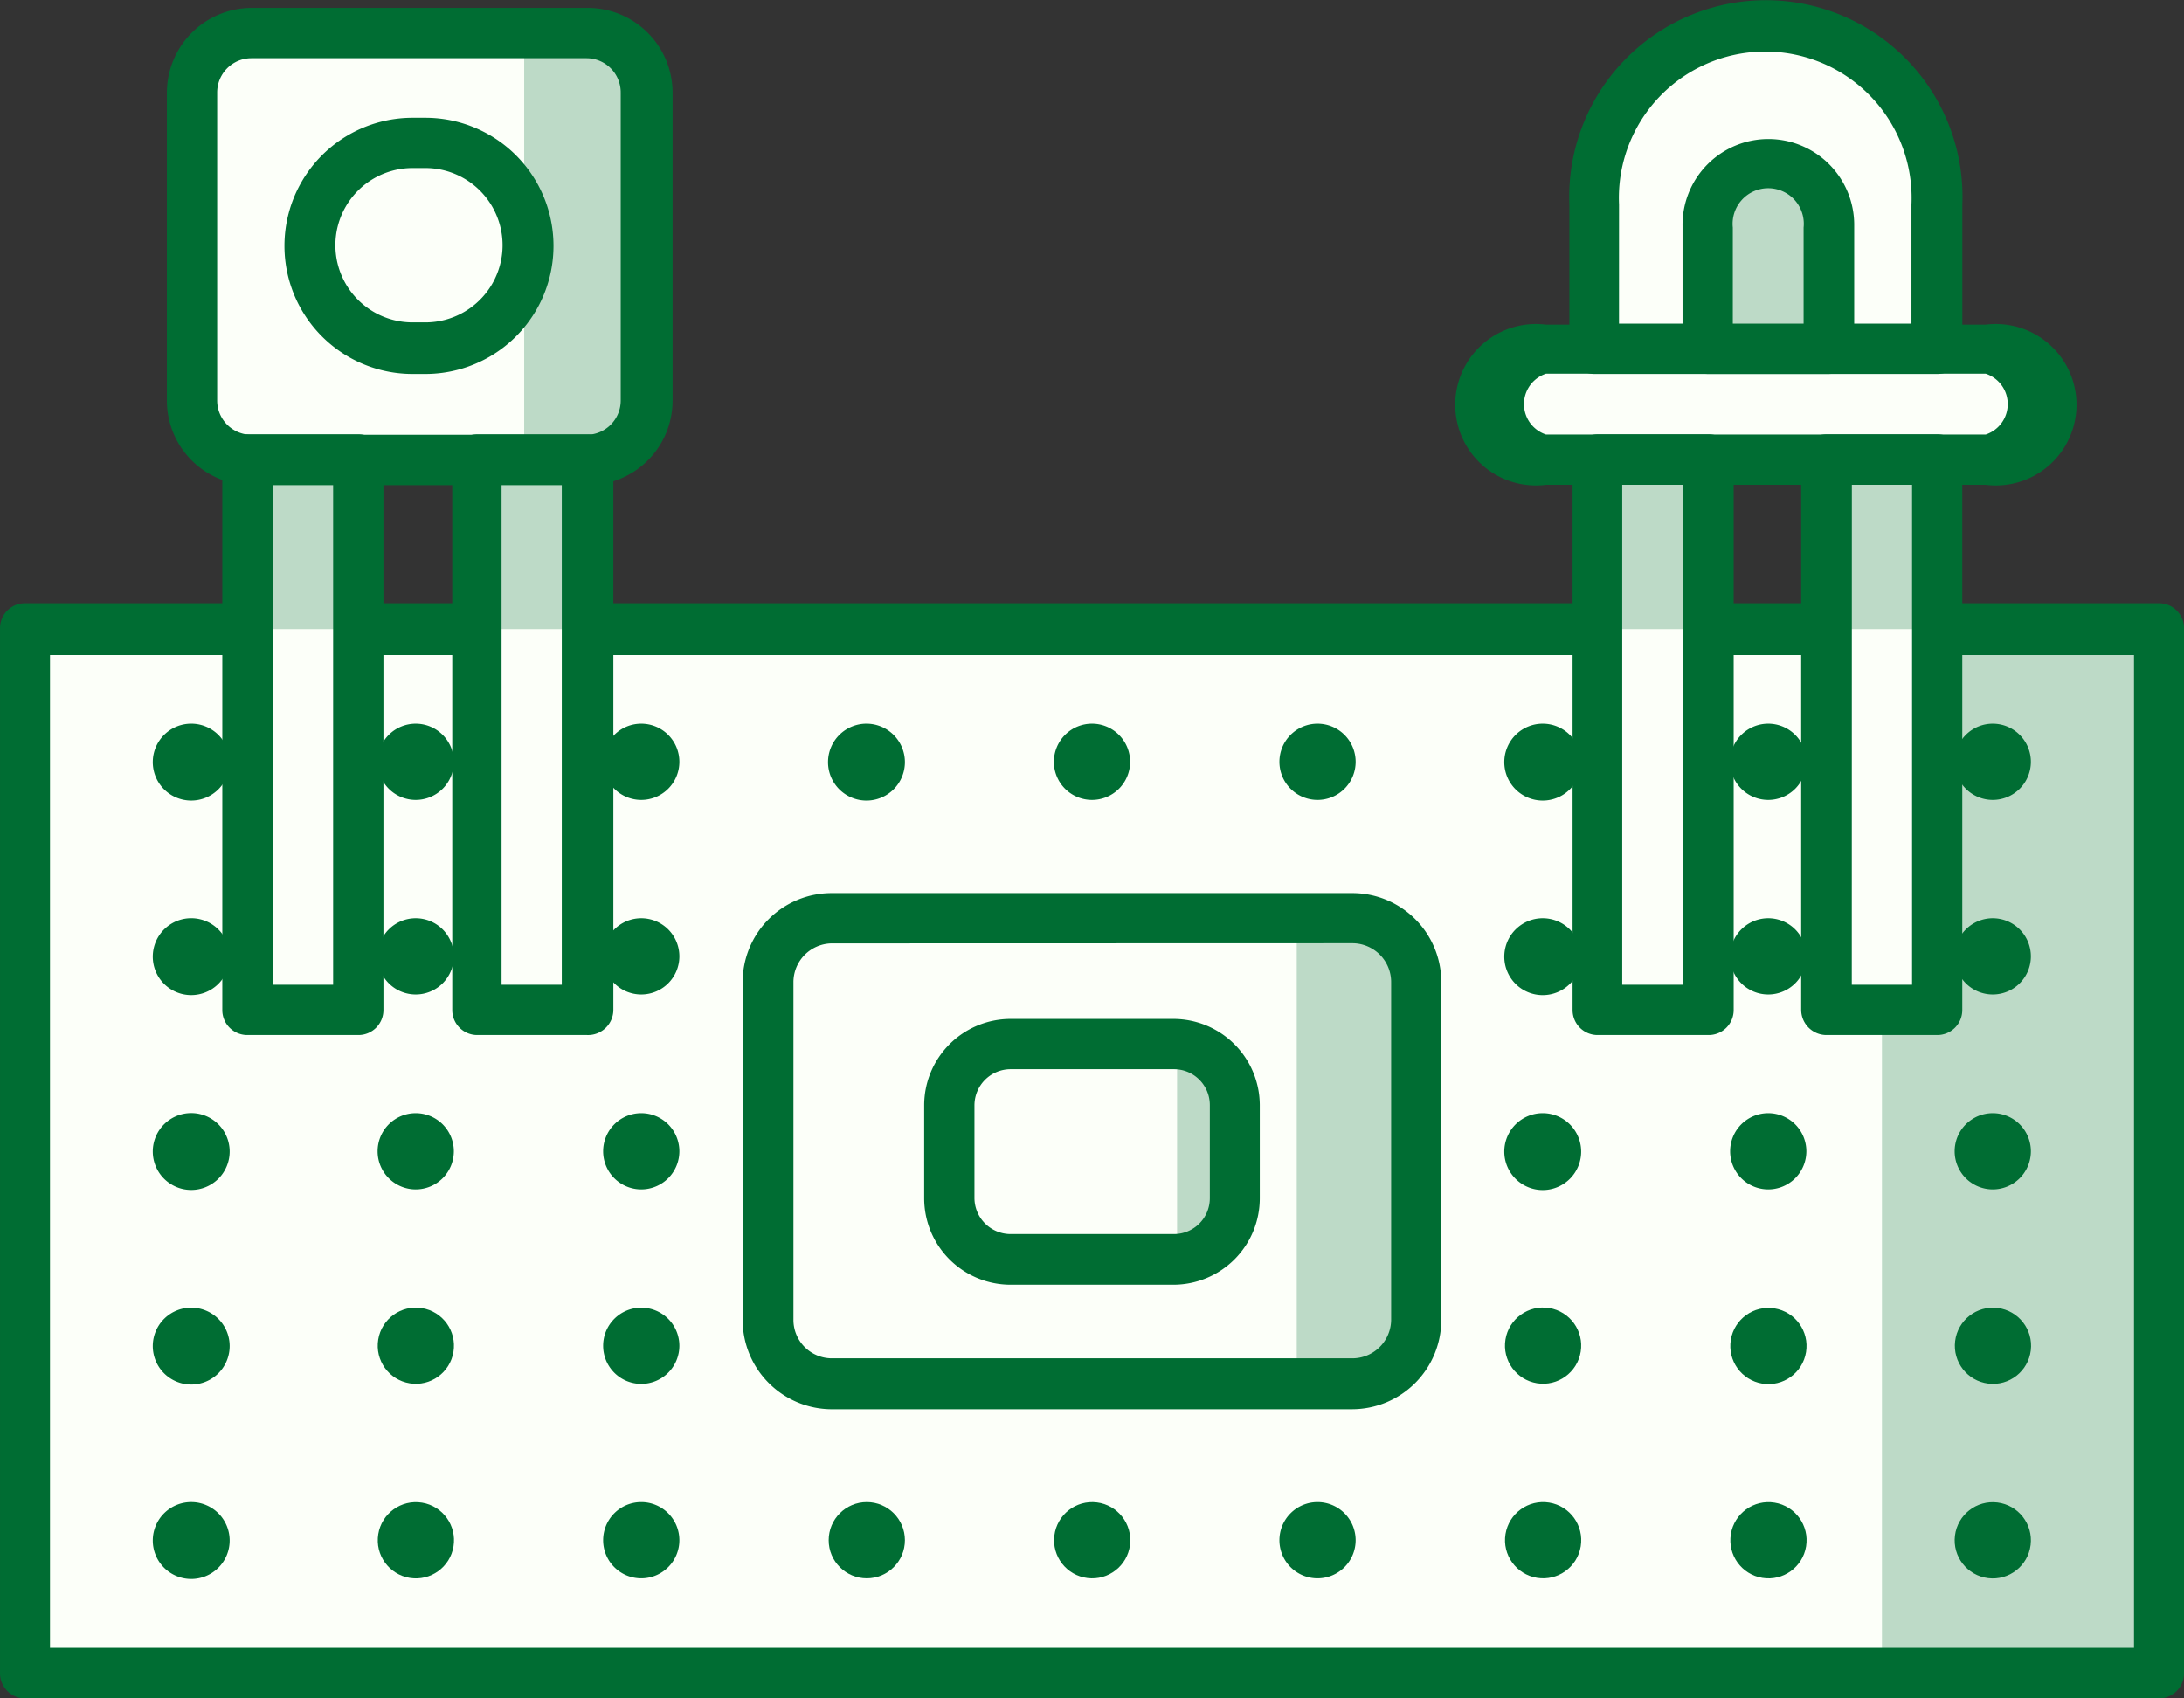
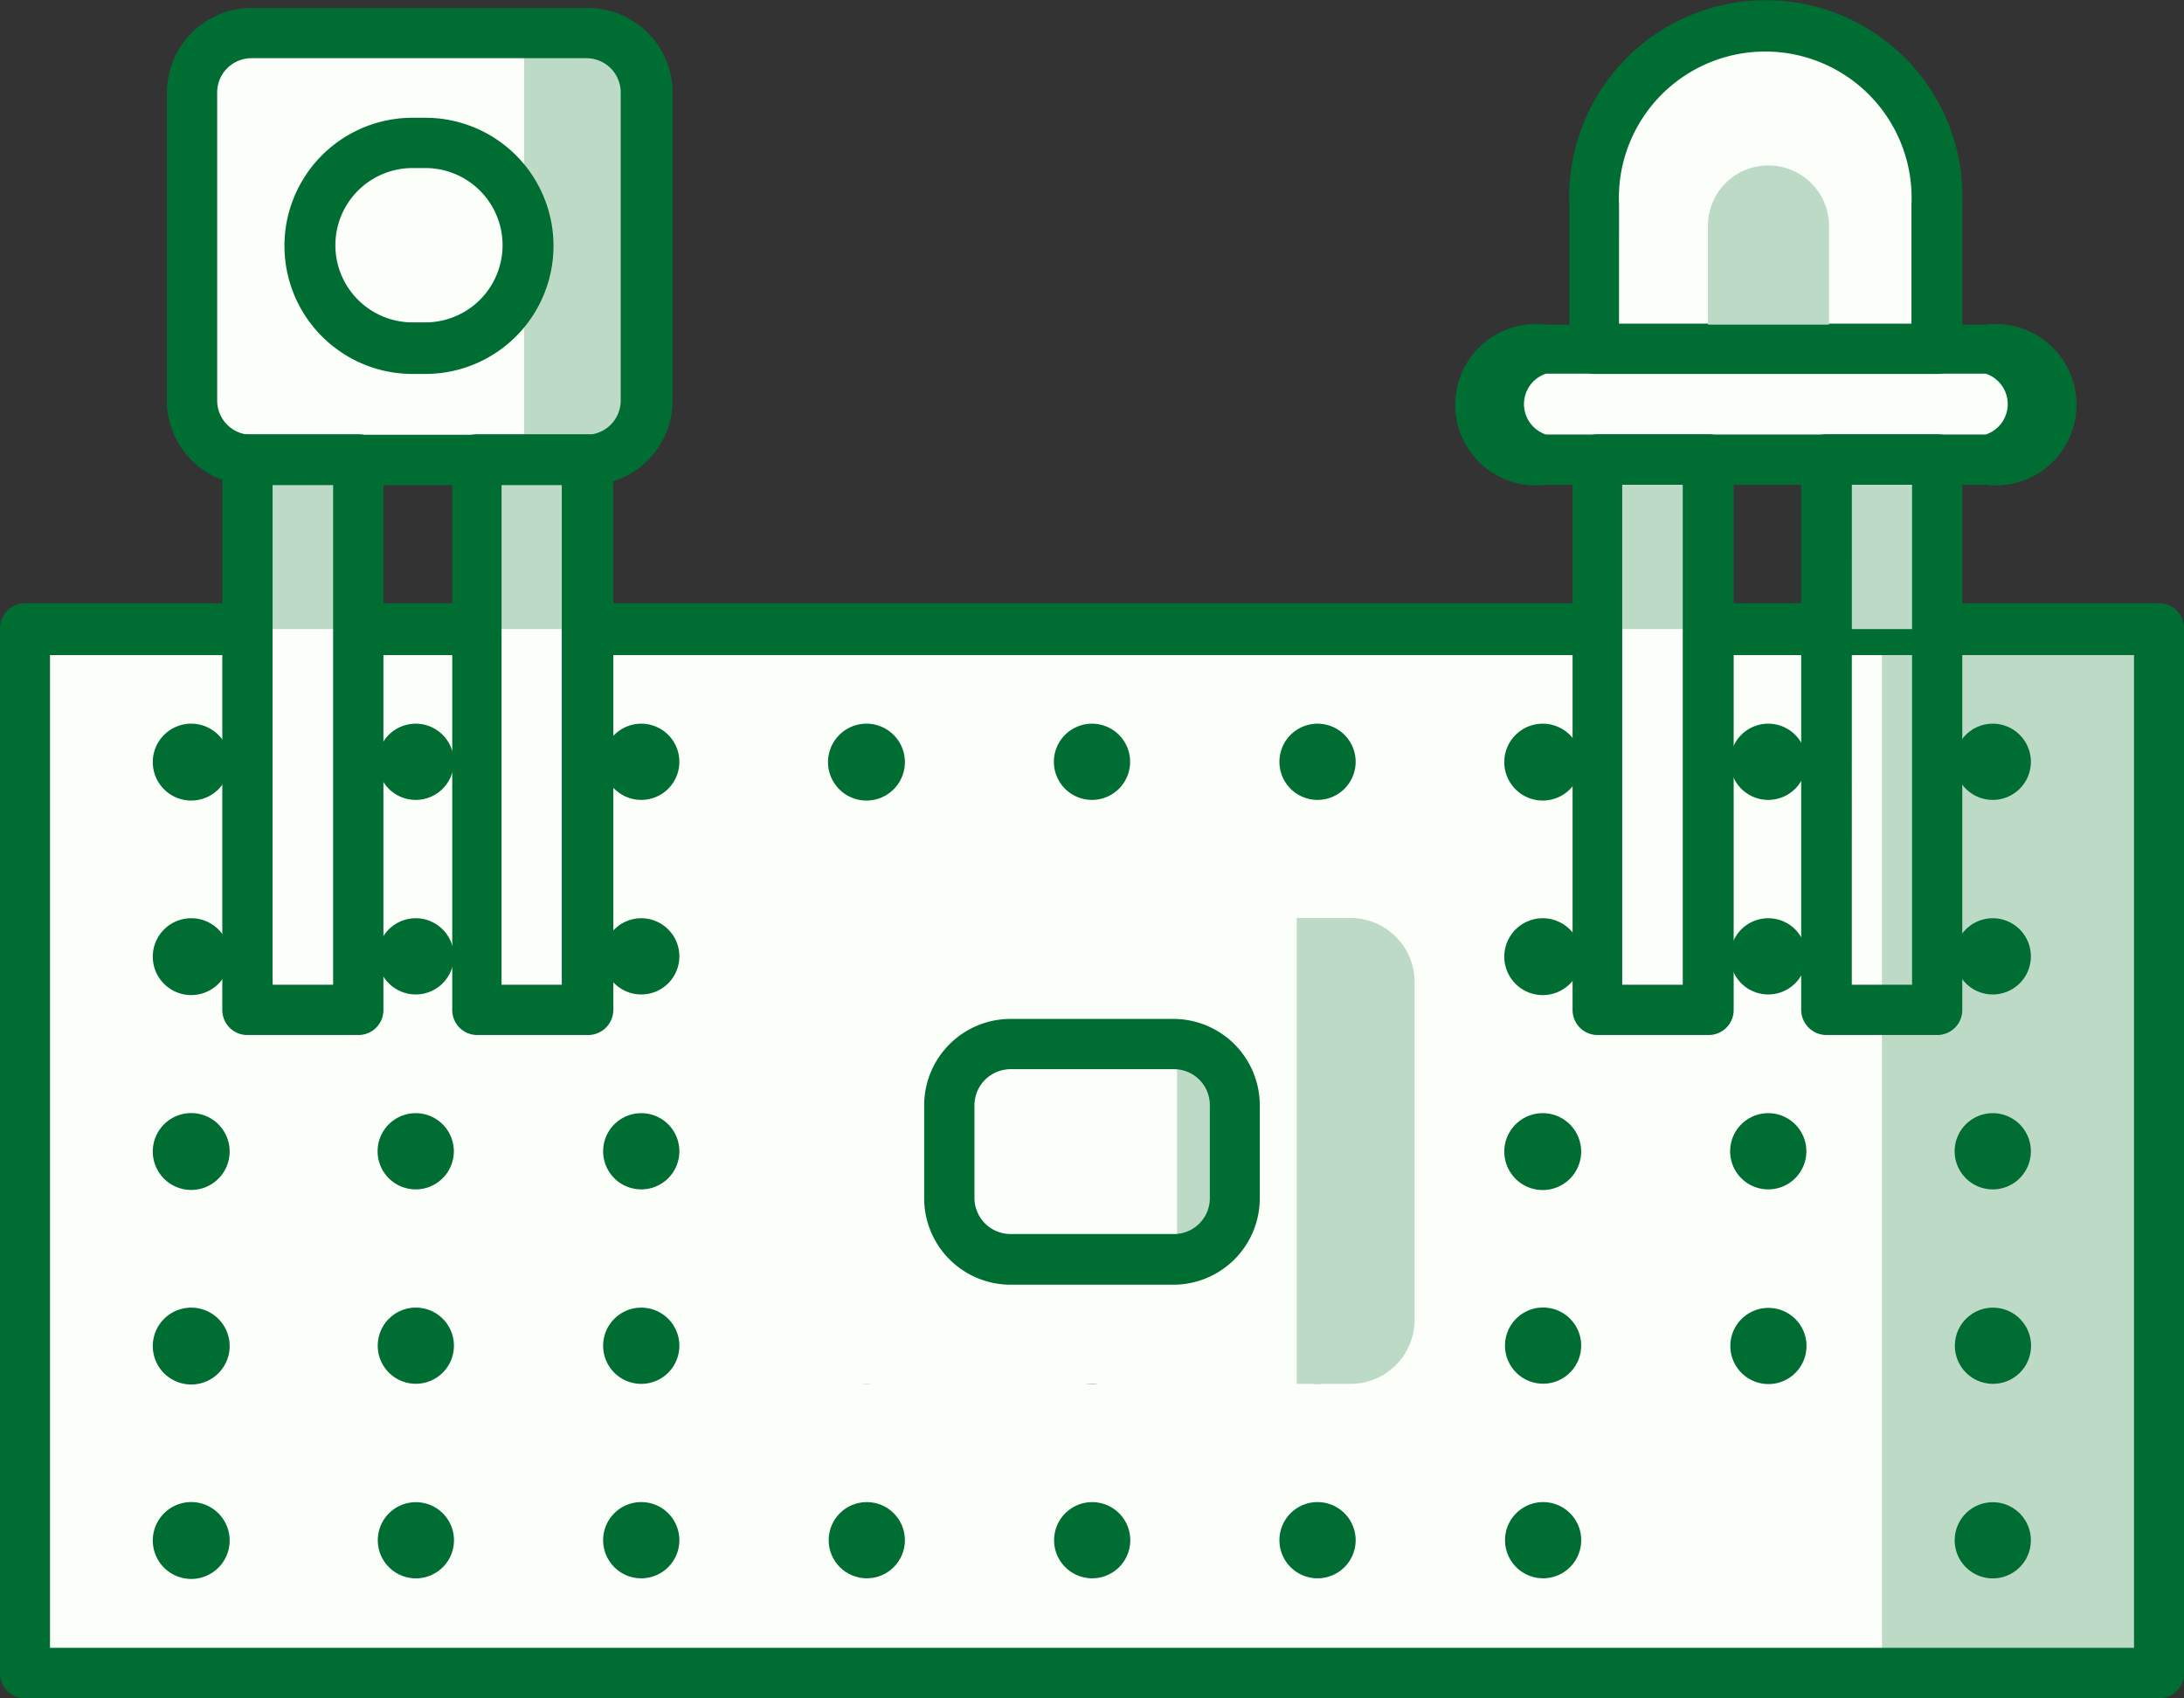
<svg xmlns="http://www.w3.org/2000/svg" width="135" height="105" viewBox="0 0 135 105">
  <rect x="0" y="0" width="135" height="105" fill="#333333" stroke="none" />
  <defs>
    <style>.a{fill:#fcfff9;}.b{fill:#bddac7;}.c{fill:#006d33;}</style>
  </defs>
  <rect class="a" width="131.888" height="64.598" transform="translate(1.566 38.838)" />
  <rect class="b" width="17.124" height="64.598" transform="translate(116.329 38.838)" />
  <path class="c" d="M133.463,86.336H1.555A1.549,1.549,0,0,1,.427,85.85,1.57,1.57,0,0,1,0,84.693V20.174a1.549,1.549,0,0,1,.456-1.1,1.529,1.529,0,0,1,1.1-.445H133.463A1.539,1.539,0,0,1,135,20.174V84.693a1.57,1.57,0,0,1-.42,1.15,1.549,1.549,0,0,1-1.115.493ZM3.089,83.208H131.909V21.837H3.089Z" transform="translate(0.001 18.664)" />
  <path class="c" d="M9.521,24.726A2.376,2.376,0,1,1,7.205,22.37a2.376,2.376,0,0,1,2.316,2.356Z" transform="translate(4.675 22.371)" />
  <path class="c" d="M9.521,30.806A2.376,2.376,0,1,1,7.205,28.45a2.376,2.376,0,0,1,2.316,2.356Z" transform="translate(4.675 28.318)" />
  <path class="c" d="M9.521,36.9A2.376,2.376,0,1,1,7.205,34.54,2.376,2.376,0,0,1,9.521,36.9Z" transform="translate(4.675 34.275)" />
  <path class="c" d="M9.521,42.976A2.376,2.376,0,1,1,7.205,40.62,2.376,2.376,0,0,1,9.521,42.976Z" transform="translate(4.675 40.223)" />
  <path class="c" d="M9.521,49.056A2.376,2.376,0,1,1,7.205,46.7a2.376,2.376,0,0,1,2.316,2.356Z" transform="translate(4.675 46.164)" />
  <path class="c" d="M16.582,24.726a2.356,2.356,0,1,1-2.356-2.356,2.356,2.356,0,0,1,2.356,2.356Z" transform="translate(11.471 22.371)" />
  <path class="c" d="M16.582,30.806a2.356,2.356,0,1,1-2.356-2.356,2.356,2.356,0,0,1,2.356,2.356Z" transform="translate(11.471 28.319)" />
  <path class="c" d="M16.582,36.9a2.356,2.356,0,1,1-2.356-2.356A2.356,2.356,0,0,1,16.582,36.9Z" transform="translate(11.471 34.276)" />
  <circle class="c" cx="2.356" cy="2.356" r="2.356" transform="translate(23.001 85.143) rotate(-80.78)" />
  <circle class="c" cx="2.356" cy="2.356" r="2.356" transform="translate(23.004 97.172) rotate(-80.78)" />
  <path class="c" d="M23.672,24.726a2.356,2.356,0,1,1-2.356-2.356,2.356,2.356,0,0,1,2.356,2.356Z" transform="translate(18.322 22.371)" />
  <path class="c" d="M23.672,30.806a2.356,2.356,0,1,1-2.356-2.356,2.356,2.356,0,0,1,2.356,2.356Z" transform="translate(18.322 28.319)" />
  <path class="c" d="M23.672,36.9a2.356,2.356,0,1,1-2.356-2.356A2.356,2.356,0,0,1,23.672,36.9Z" transform="translate(18.322 34.276)" />
  <path class="c" d="M23.672,42.976a2.356,2.356,0,1,1-2.356-2.356A2.356,2.356,0,0,1,23.672,42.976Z" transform="translate(18.322 40.223)" />
  <path class="c" d="M23.672,49.056A2.356,2.356,0,1,1,21.316,46.7,2.356,2.356,0,0,1,23.672,49.056Z" transform="translate(18.322 46.164)" />
  <path class="c" d="M30.781,24.726a2.376,2.376,0,1,1-2.356-2.356,2.376,2.376,0,0,1,2.356,2.356Z" transform="translate(25.154 22.371)" />
  <path class="c" d="M30.781,30.806a2.376,2.376,0,1,1-2.356-2.356A2.376,2.376,0,0,1,30.781,30.806Z" transform="translate(25.154 28.319)" />
  <path class="c" d="M30.781,36.9a2.376,2.376,0,1,1-2.356-2.356A2.376,2.376,0,0,1,30.781,36.9Z" transform="translate(25.154 34.276)" />
  <circle class="c" cx="2.356" cy="2.356" r="2.356" transform="translate(51.223 80.843)" />
  <circle class="c" cx="2.356" cy="2.356" r="2.356" transform="translate(51.223 92.864)" />
  <path class="c" d="M37.842,24.726a2.356,2.356,0,1,1-2.356-2.356,2.356,2.356,0,0,1,2.356,2.356Z" transform="translate(32.014 22.371)" />
-   <path class="c" d="M37.842,30.806a2.356,2.356,0,1,1-2.356-2.356,2.356,2.356,0,0,1,2.356,2.356Z" transform="translate(32.014 28.319)" />
  <path class="c" d="M37.842,36.9a2.356,2.356,0,1,1-2.356-2.356A2.356,2.356,0,0,1,37.842,36.9Z" transform="translate(32.014 34.276)" />
  <circle class="c" cx="2.356" cy="2.356" r="2.356" transform="translate(64.876 85.264) rotate(-82.98)" />
  <circle class="c" cx="2.356" cy="2.356" r="2.356" transform="translate(64.885 97.272) rotate(-82.98)" />
  <path class="c" d="M44.932,24.726a2.356,2.356,0,1,1-2.356-2.356,2.356,2.356,0,0,1,2.356,2.356Z" transform="translate(38.865 22.371)" />
  <path class="c" d="M44.932,30.806a2.356,2.356,0,1,1-2.356-2.356,2.356,2.356,0,0,1,2.356,2.356Z" transform="translate(38.865 28.319)" />
  <path class="c" d="M44.932,36.9a2.356,2.356,0,1,1-2.356-2.356A2.356,2.356,0,0,1,44.932,36.9Z" transform="translate(38.865 34.276)" />
  <path class="c" d="M44.932,42.976a2.356,2.356,0,1,1-2.356-2.356A2.356,2.356,0,0,1,44.932,42.976Z" transform="translate(38.865 40.223)" />
  <path class="c" d="M44.932,49.056A2.356,2.356,0,1,1,42.576,46.7,2.356,2.356,0,0,1,44.932,49.056Z" transform="translate(38.865 46.164)" />
  <path class="c" d="M52.041,24.726a2.376,2.376,0,1,1-2.356-2.356,2.376,2.376,0,0,1,2.356,2.356Z" transform="translate(45.696 22.371)" />
  <path class="c" d="M52.041,30.806a2.376,2.376,0,1,1-2.356-2.356,2.376,2.376,0,0,1,2.356,2.356Z" transform="translate(45.696 28.319)" />
  <path class="c" d="M52.041,36.9a2.376,2.376,0,1,1-2.356-2.356A2.376,2.376,0,0,1,52.041,36.9Z" transform="translate(45.696 34.276)" />
  <circle class="c" cx="2.356" cy="2.356" r="2.356" transform="translate(92.68 85.138) rotate(-80.78)" />
  <circle class="c" cx="2.356" cy="2.356" r="2.356" transform="translate(92.682 97.168) rotate(-80.78)" />
  <path class="c" d="M59.1,24.726a2.356,2.356,0,1,1-2.356-2.356A2.356,2.356,0,0,1,59.1,24.726Z" transform="translate(52.557 22.371)" />
  <path class="c" d="M59.1,30.806a2.356,2.356,0,1,1-2.356-2.356A2.356,2.356,0,0,1,59.1,30.806Z" transform="translate(52.557 28.319)" />
  <path class="c" d="M59.1,36.9a2.356,2.356,0,1,1-2.356-2.356A2.356,2.356,0,0,1,59.1,36.9Z" transform="translate(52.557 34.276)" />
  <circle class="c" cx="2.356" cy="2.356" r="2.356" transform="translate(106.609 85.161) rotate(-80.78)" />
-   <circle class="c" cx="2.356" cy="2.356" r="2.356" transform="translate(106.612 97.171) rotate(-80.78)" />
  <path class="c" d="M66.192,24.726a2.356,2.356,0,1,1-2.356-2.356,2.356,2.356,0,0,1,2.356,2.356Z" transform="translate(59.343 22.371)" />
  <path class="c" d="M66.192,30.806a2.356,2.356,0,1,1-2.356-2.356,2.356,2.356,0,0,1,2.356,2.356Z" transform="translate(59.343 28.319)" />
  <path class="c" d="M66.192,36.9a2.356,2.356,0,1,1-2.356-2.356A2.356,2.356,0,0,1,66.192,36.9Z" transform="translate(59.343 34.276)" />
  <circle class="c" cx="2.356" cy="2.356" r="2.356" transform="translate(120.565 85.249) rotate(-82.98)" />
  <circle class="c" cx="2.356" cy="2.356" r="2.356" transform="translate(120.554 97.277) rotate(-82.98)" />
  <rect class="a" width="40.069" height="28.805" rx="1.99" transform="translate(47.465 56.755)" />
  <path class="b" d="M44.1,28.45H40.77v28.8H44.1A3.959,3.959,0,0,0,48.055,53.3V32.409A3.959,3.959,0,0,0,44.1,28.45Z" transform="translate(39.385 28.305)" />
-   <path class="c" d="M61.1,59.583H28.914a5.523,5.523,0,0,1-5.5-5.523V33.174a5.5,5.5,0,0,1,5.5-5.5H61.1a5.5,5.5,0,0,1,5.5,5.5V54.059a5.523,5.523,0,0,1-5.5,5.523Zm-32.19-28.8a2.4,2.4,0,0,0-2.356,2.4V54.059a2.376,2.376,0,0,0,2.376,2.376H61.1a2.4,2.4,0,0,0,2.4-2.376V33.174a2.4,2.4,0,0,0-2.4-2.4Z" transform="translate(22.491 27.54)" />
  <rect class="a" width="17.639" height="13.323" rx="1.91" transform="translate(58.69 64.538)" />
  <path class="b" d="M37,32.39V45.674a3.781,3.781,0,0,0,3.563-3.761V36.151A3.781,3.781,0,0,0,37,32.39Z" transform="translate(35.758 32.168)" />
  <path class="c" d="M44.5,48.032H34.425a5.345,5.345,0,0,1-5.345-5.345V36.925A5.345,5.345,0,0,1,34.425,31.6H44.5a5.345,5.345,0,0,1,5.325,5.325v5.761A5.345,5.345,0,0,1,44.5,48.032ZM34.425,34.708a2.237,2.237,0,0,0-2.237,2.217v5.761A2.237,2.237,0,0,0,34.425,44.9H44.5a2.217,2.217,0,0,0,2.237-2.217V36.925a2.217,2.217,0,0,0-2.217-2.217Z" transform="translate(28.046 31.393)" />
  <path class="a" d="M50.405,17.52H77.586a3.445,3.445,0,0,0,3.445-3.445h0a3.425,3.425,0,0,0-3.445-3.425H50.405A3.405,3.405,0,0,0,47,14.075h0a3.425,3.425,0,0,0,3.405,3.445Z" transform="translate(45.157 10.907)" />
  <path class="a" d="M60.831.79h0A10.591,10.591,0,0,1,71.423,11.381V20.31H50.24V11.381A10.591,10.591,0,0,1,60.831.79Z" transform="translate(48.332 1.264)" />
  <path class="c" d="M72.2,22.871H51.019a1.544,1.544,0,0,1-1.564-1.544V12.4a12.155,12.155,0,1,1,24.291,0v8.928A1.544,1.544,0,0,1,72.2,22.871ZM52.523,19.762H70.6V12.4a9.047,9.047,0,1,0-18.075,0Z" transform="translate(47.553 0.248)" />
  <path class="b" d="M57.442,4.92h0A3.722,3.722,0,0,0,53.7,8.662v7.6h7.483v-7.6A3.742,3.742,0,0,0,57.442,4.92Z" transform="translate(51.875 5.31)" />
  <path class="a" d="M14.58,48.151H7.73V14.12h6.85Z" transform="translate(7.575 14.293)" />
  <path class="a" d="M21.82,48.151H14.97V14.12h6.85Z" transform="translate(14.464 14.293)" />
  <path class="b" d="M14.58,24.593H7.73V14.12h6.85Z" transform="translate(7.575 14.3)" />
  <path class="b" d="M21.82,24.593H14.97V14.12h6.85Z" transform="translate(14.464 14.3)" />
  <rect class="a" width="28.052" height="26.389" rx="1.86" transform="translate(11.86 2.054)" />
  <path class="b" d="M16.48.79H20.1a3.682,3.682,0,0,1,3.682,3.682V23.5A3.682,3.682,0,0,1,20.1,27.179H16.48Z" transform="translate(15.921 1.264)" />
  <path class="a" d="M16.807,16.91h-.792A6.335,6.335,0,0,1,9.68,10.575h0A6.315,6.315,0,0,1,16.015,4.26h.792a6.315,6.315,0,0,1,6.335,6.315h0a6.335,6.335,0,0,1-6.335,6.335Z" transform="translate(9.485 4.664)" />
  <path class="c" d="M31.144,29.5H10.436A5.226,5.226,0,0,1,5.21,24.271V5.246A5.246,5.246,0,0,1,10.436,0H31.144a5.246,5.246,0,0,1,5.325,5.246V24.271A5.226,5.226,0,0,1,31.144,29.5ZM10.436,3.108A2.118,2.118,0,0,0,8.318,5.246V24.271a2.118,2.118,0,0,0,2.118,2.118H31.144a2.118,2.118,0,0,0,2.118-2.118V5.246a2.118,2.118,0,0,0-2.118-2.138Z" transform="translate(5.106 0.49)" />
  <path class="c" d="M17.591,19.268H16.8a7.919,7.919,0,1,1,0-15.838h.792a7.919,7.919,0,0,1,0,15.838ZM16.8,6.538a4.771,4.771,0,1,0,0,9.542h.792a4.771,4.771,0,0,0,0-9.542Z" transform="translate(8.702 3.851)" />
  <path class="c" d="M15.354,50.469H8.5A1.544,1.544,0,0,1,6.94,48.925V14.894A1.564,1.564,0,0,1,8.5,13.33h6.85A1.544,1.544,0,0,1,16.9,14.894V48.925A1.544,1.544,0,0,1,15.354,50.469Zm-5.306-3.108H13.79V16.438H10.048Z" transform="translate(6.801 13.519)" />
  <path class="c" d="M22.555,50.469h-6.79a1.544,1.544,0,0,1-1.544-1.544V14.894a1.544,1.544,0,0,1,1.544-1.564h6.85a1.564,1.564,0,0,1,1.564,1.564V48.925a1.564,1.564,0,0,1-1.623,1.544Zm-5.286-3.108h3.722V16.438H17.269Z" transform="translate(13.734 13.519)" />
  <path class="a" d="M57.09,48.151H50.24V14.12h6.85Z" transform="translate(48.536 14.293)" />
-   <path class="a" d="M64.33,48.151H57.48V14.12h6.85Z" transform="translate(55.425 14.293)" />
  <path class="b" d="M57.09,24.593H50.24V14.12h6.85Z" transform="translate(48.536 14.3)" />
  <path class="b" d="M64.33,24.593H57.48V14.12h6.85Z" transform="translate(55.425 14.3)" />
  <path class="c" d="M78.681,19.818H51.5a4.989,4.989,0,1,1,0-9.9H78.681a4.989,4.989,0,1,1,0,9.9ZM51.5,12.949a1.98,1.98,0,0,0,0,3.761H78.681a1.98,1.98,0,0,0,0-3.761Z" transform="translate(44.063 10.153)" />
  <path class="c" d="M57.864,50.469h-6.85a1.544,1.544,0,0,1-1.564-1.544V14.894a1.564,1.564,0,0,1,1.564-1.564h6.85a1.544,1.544,0,0,1,1.544,1.564V48.925a1.544,1.544,0,0,1-1.544,1.544Zm-5.345-3.108H56.26V16.438H52.519Z" transform="translate(47.756 13.519)" />
  <path class="c" d="M65.1,50.469h-6.85a1.564,1.564,0,0,1-1.564-1.544V14.894a1.564,1.564,0,0,1,1.564-1.564H65.1a1.544,1.544,0,0,1,1.544,1.564V48.925A1.544,1.544,0,0,1,65.1,50.469Zm-5.286-3.108H63.54V16.438H59.818Z" transform="translate(54.651 13.519)" />
-   <path class="c" d="M61.957,18.582H54.474a1.544,1.544,0,0,1-1.564-1.544v-7.6a5.306,5.306,0,1,1,10.611,0v7.6a1.564,1.564,0,0,1-1.564,1.544Zm-5.939-3.108h4.375V9.535a2.2,2.2,0,1,0-4.375,0Z" transform="translate(51.093 4.536)" />
</svg>